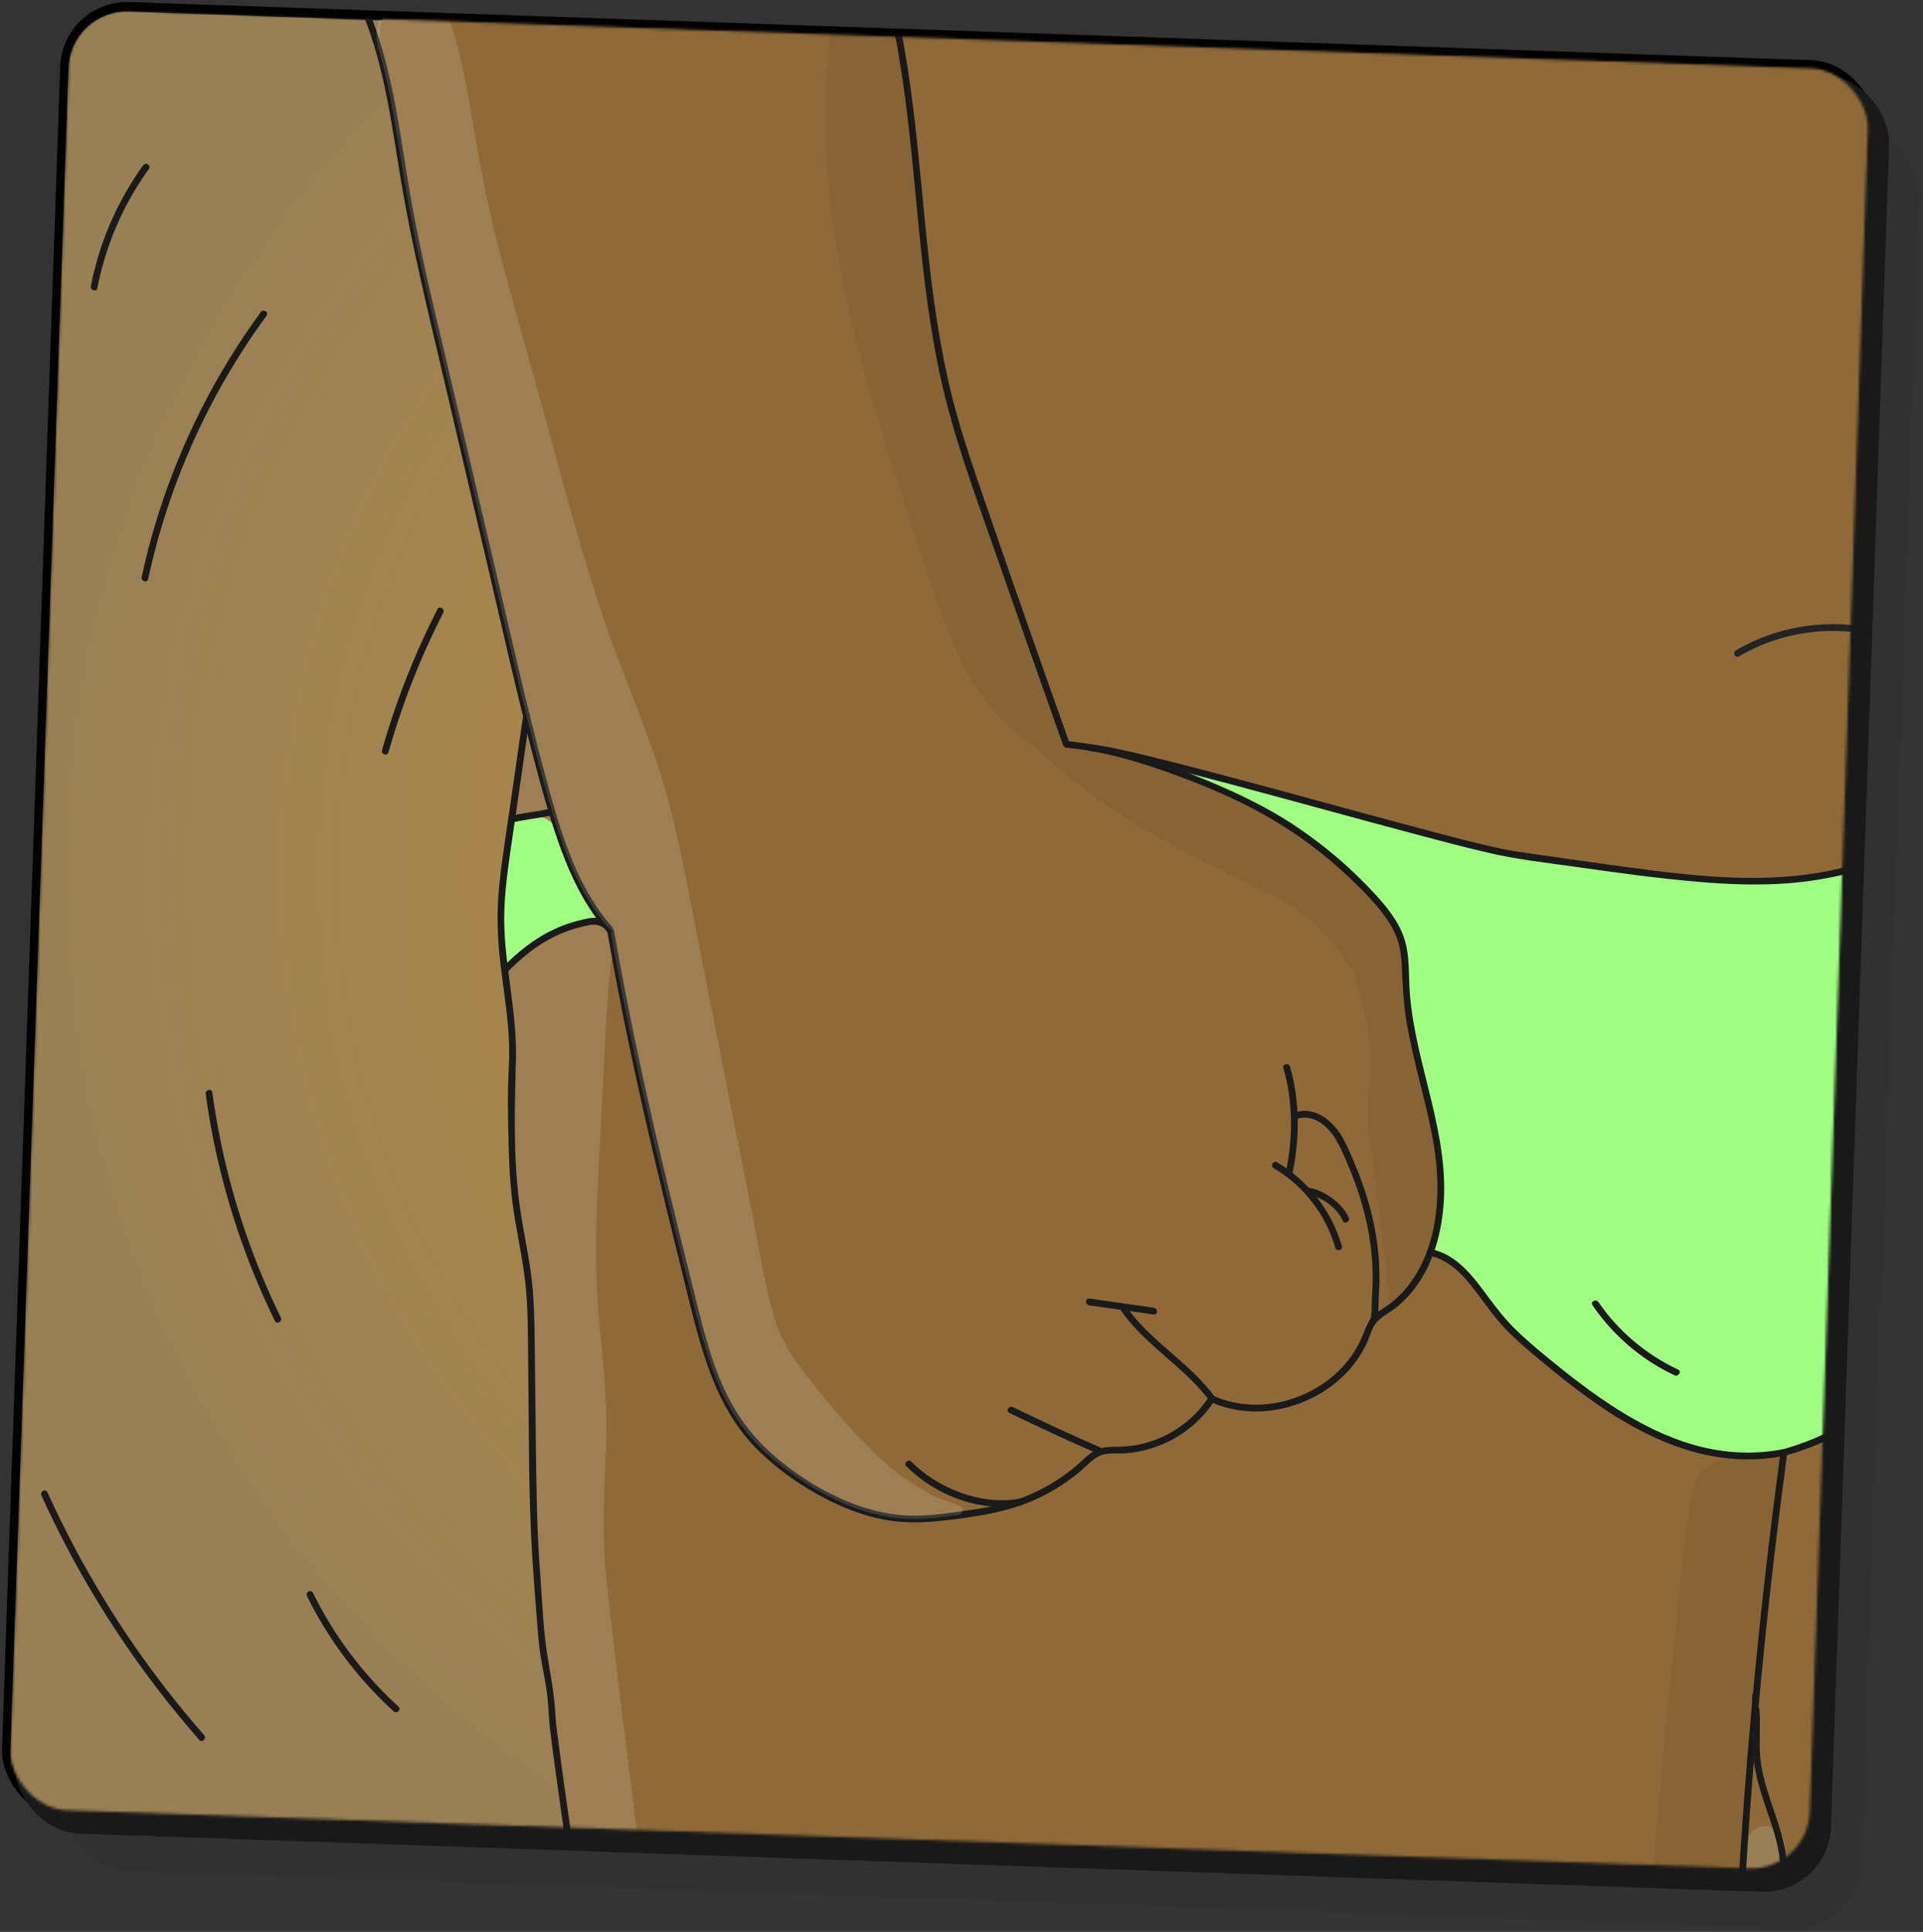
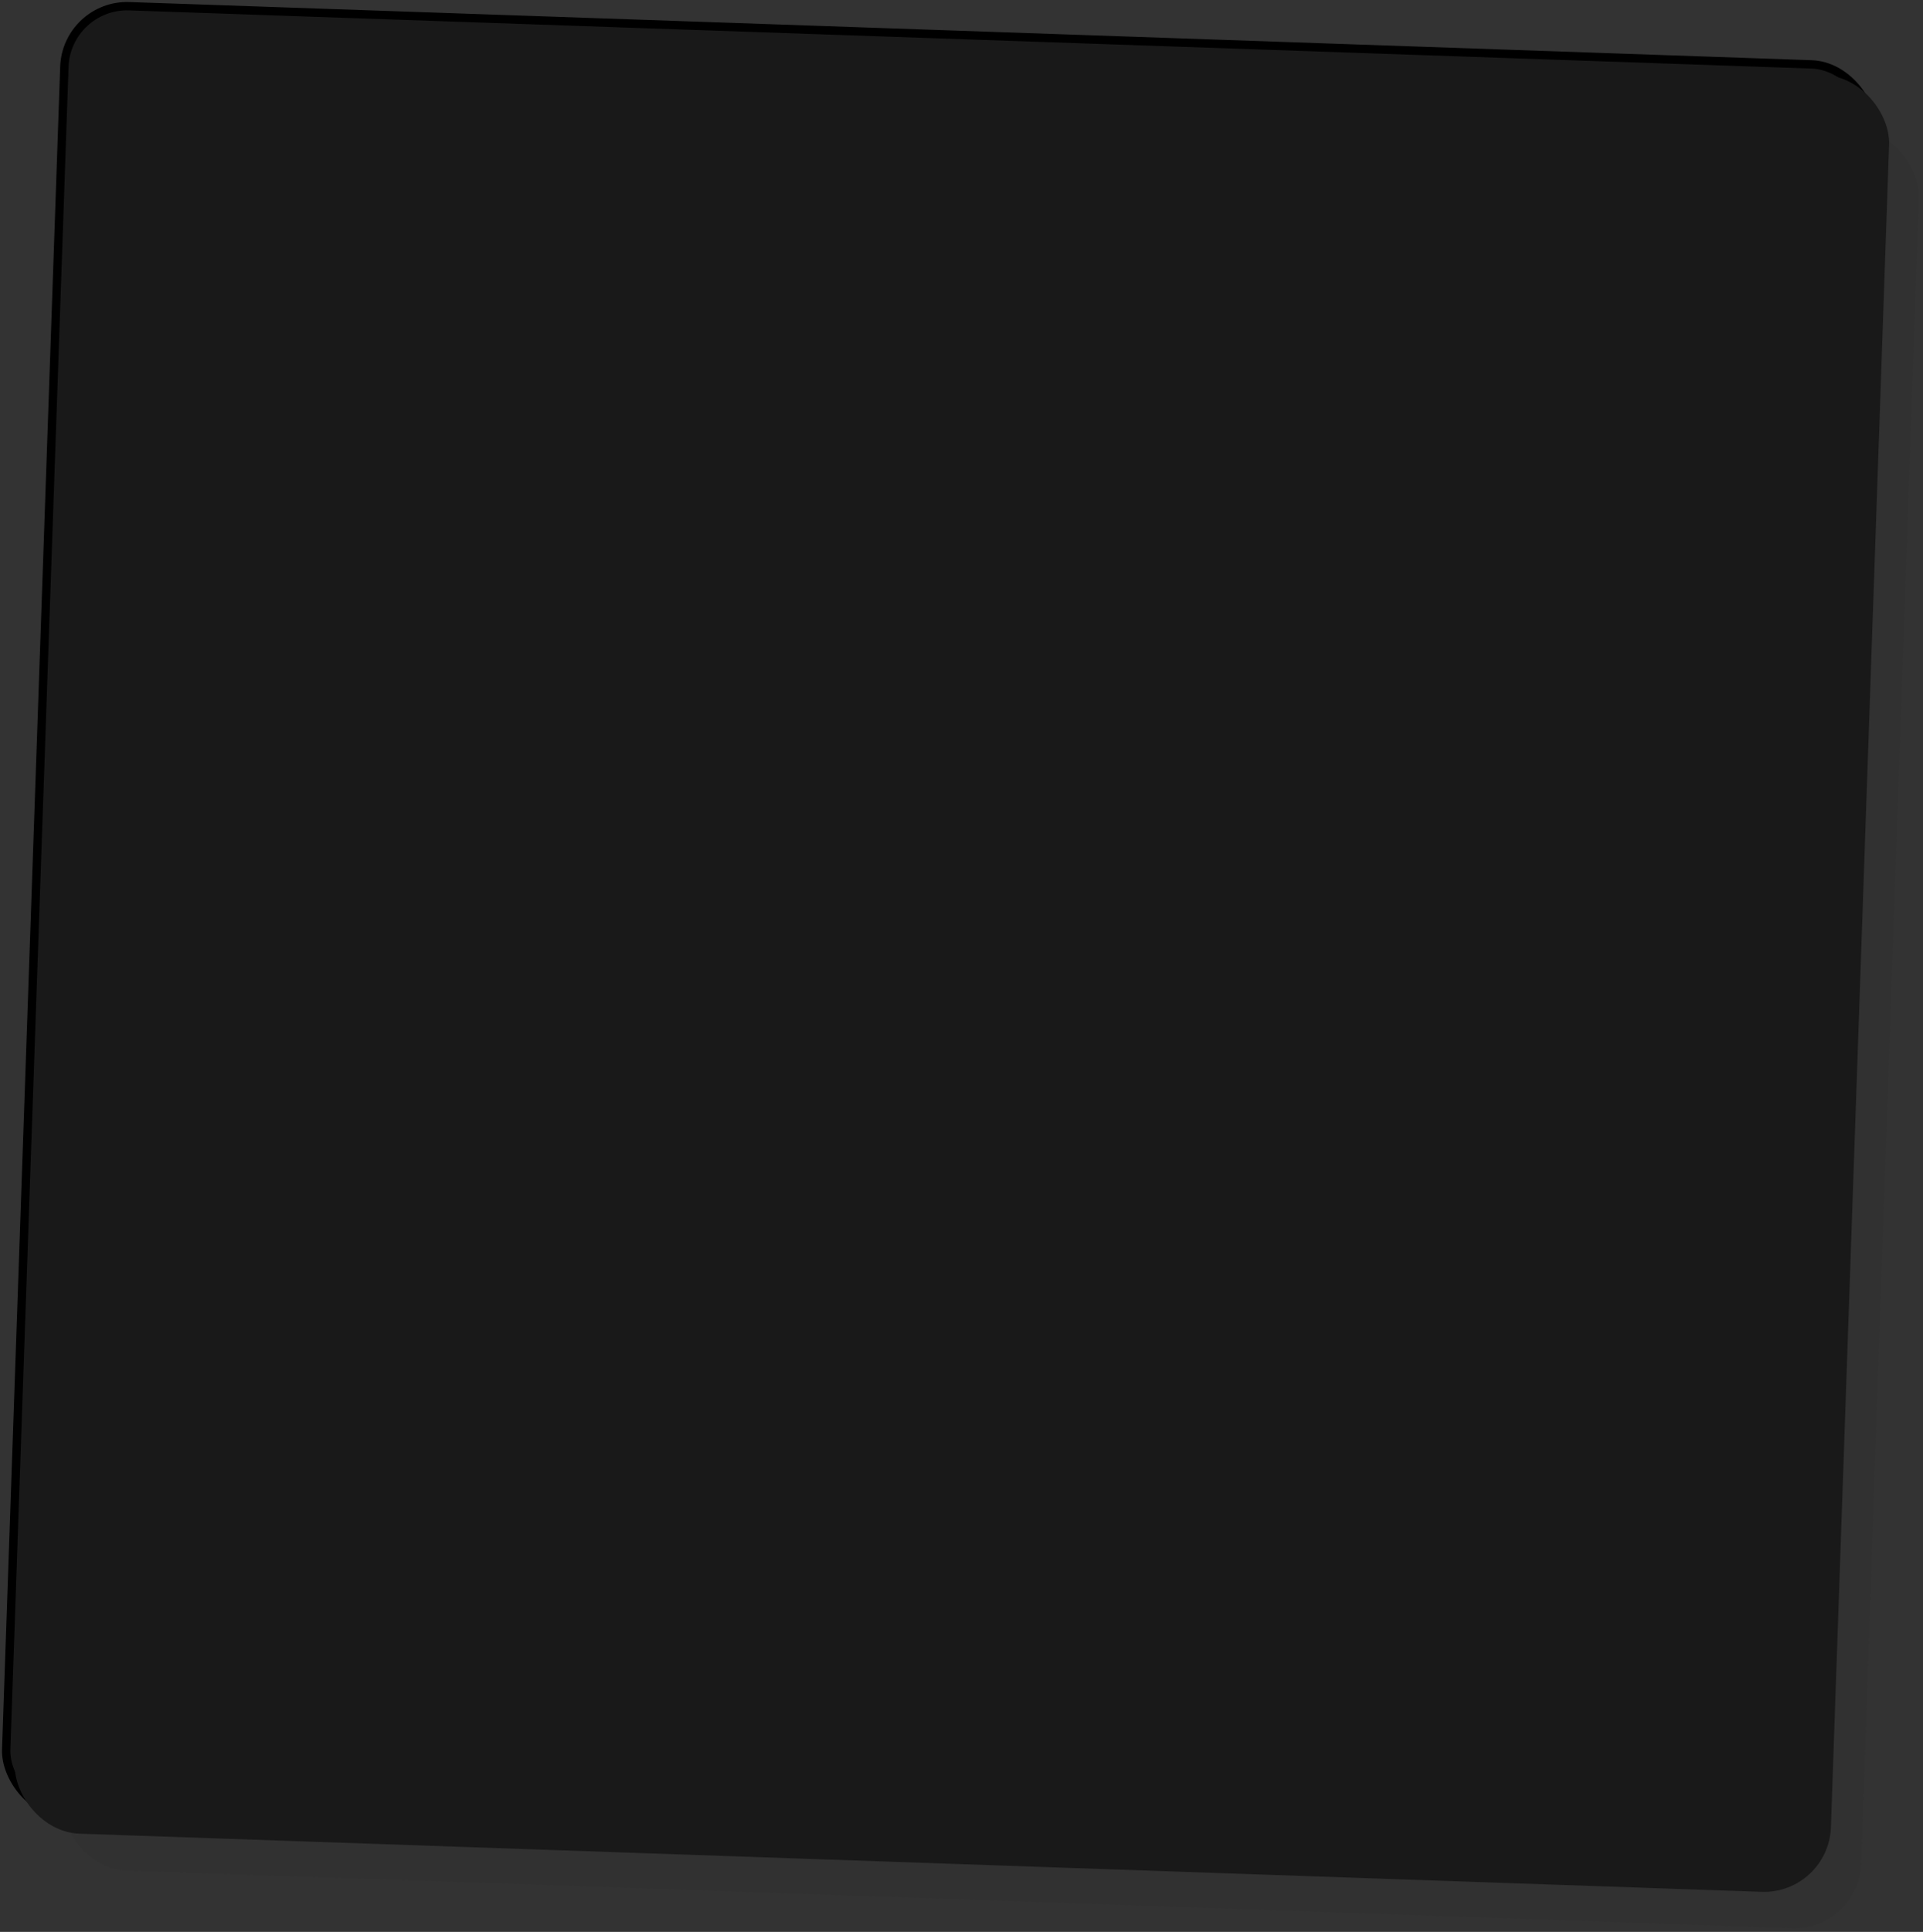
<svg xmlns="http://www.w3.org/2000/svg" width="689" height="692" viewBox="0 0 689 692" fill="none">
  <rect x="0" y="0" width="689" height="692" fill="#333333" stroke="none" />
  <rect x="43.637" y="24.52" width="645.09" height="645.09" rx="24" transform="rotate(1.98 43.637 24.52)" fill="#191919" fill-opacity="0.08" />
  <rect x="23.835" y="1.449" width="648.09" height="648.09" rx="22.5" transform="rotate(1.98 23.835 1.449)" fill="#191919" stroke="black" stroke-width="3" />
  <rect x="28.424" y="6.829" width="648.09" height="648.09" rx="22.5" transform="rotate(1.98 28.424 6.829)" fill="#191919" stroke="#191919" stroke-width="3" />
  <mask id="mask0_673_2" style="mask-type:alpha" maskUnits="userSpaceOnUse" x="3" y="3" width="667" height="667">
-     <rect x="25.25" y="3" width="645.094" height="645.094" rx="21" transform="rotate(1.977 25.25 3)" fill="#D9D9D9" />
-   </mask>
+     </mask>
  <g mask="url(#mask0_673_2)">
    <path d="M655.596 25.218L46.222 4.187C34.631 3.787 24.91 12.859 24.51 24.45L3.48 633.825C3.08 645.416 12.152 655.136 23.743 655.536L633.117 676.567C644.708 676.967 654.429 667.895 654.829 656.304L675.859 46.929C676.259 35.338 667.187 25.618 655.596 25.218Z" fill="#997F54" />
    <path opacity="0.35" d="M400.502 710.39C620.16 717.971 804.373 546.048 811.954 326.39C819.535 106.732 647.612 -77.481 427.954 -85.062C208.296 -92.643 24.083 79.28 16.502 298.938C8.921 518.596 180.844 702.81 400.502 710.39Z" fill="url(#paint0_radial_673_2)" />
    <path d="M146.837 -3.915C138.099 0.158 133.905 10.219 137.163 19.293C137.487 20.195 137.741 21.121 137.923 22.063L144.516 56.229L152.093 98.852L161.835 136.686L171.064 178.37L181.286 221.991L187.974 250.759L188.738 257.468C188.928 259.132 188.918 260.813 188.708 262.475L187.564 271.537L184.928 289.778L181.213 313.922L180.187 329.825C180.117 330.909 180.131 331.998 180.23 333.08L182.136 354.025L184.207 372.806C184.359 374.18 184.374 375.565 184.254 376.942L182.714 394.514C182.598 395.838 182.608 397.171 182.743 398.494L184.169 412.368L184.592 432.675C184.629 434.438 184.887 436.189 185.361 437.887L188.717 449.901L190.955 462.592C191.168 463.803 191.275 465.03 191.274 466.259L191.249 491.912L191.716 525.525L191.496 551.829L193.724 568.894L194.283 588.346L197.571 610.312L198.658 625.727L200.665 637.936L201.25 644.431L203.312 655.024L204.487 664.594C204.859 667.627 207.92 669.555 210.817 668.582C211.438 668.373 212.095 668.293 212.748 668.346L609.522 700.801C616.715 701.389 623.019 696.024 623.588 688.829L625.84 660.352C626.417 653.06 636.515 651.679 639.028 658.549C639.271 659.214 639.409 659.913 639.437 660.62L639.774 669.156C640.073 676.74 644.442 683.573 651.2 687.027L673.683 698.519C687.375 705.517 703.698 695.911 704.228 680.544L727.682 0.955C728.065 -10.164 719.712 -19.652 708.635 -20.68L275.782 -60.847C272.076 -61.191 268.344 -60.544 264.971 -58.971L146.837 -3.915Z" fill="#8F6A38" />
    <path d="M230.323 258.606C230.314 258.687 230.194 258.7 230.166 258.624C227.648 251.895 225.002 245.211 222.399 238.523C222.317 238.313 222.574 238.148 222.728 238.313C227.2 243.105 231.252 251.848 230.323 258.606Z" fill="#8F6A38" />
    <path d="M227.98 654.299C228.971 662.276 222.375 669.134 214.363 668.478L212.749 668.346C212.095 668.293 211.438 668.373 210.817 668.582C207.92 669.555 204.859 667.627 204.487 664.594L203.313 655.024L201.25 644.431L200.665 637.936L198.658 625.727L197.572 610.312L194.283 588.346L193.732 568.894L191.496 551.829L191.716 525.524L191.258 491.912L191.275 466.25C191.276 465.027 191.169 463.806 190.958 462.601L188.726 449.901L185.365 437.892C184.888 436.19 184.629 434.436 184.592 432.669L184.169 412.368L182.75 398.48C182.616 397.161 182.606 395.832 182.722 394.512L184.262 376.946C184.383 375.567 184.367 374.179 184.214 372.802L182.136 354.025L180.237 333.063C180.14 331.987 180.125 330.904 180.194 329.826L181.213 313.922L184.936 289.778L187.573 271.537L188.713 262.449C188.92 260.804 188.931 259.141 188.746 257.493L188.609 256.276C191.275 267.222 194.088 278.115 197.276 288.917C201.885 304.545 207.508 320.385 218.223 332.655C218.286 332.728 218.365 332.785 218.454 332.823L219.111 333.102C219.394 333.222 219.391 333.623 219.106 333.739C218.956 333.8 218.868 333.958 218.896 334.118C219.109 335.334 219.322 336.547 219.535 337.762C219.618 338.236 219.631 338.72 219.574 339.198C219.162 342.664 218.774 346.126 218.442 349.596C217.093 363.6 216.559 377.672 215.864 391.723C214.505 418.902 212.308 446.215 214.639 473.4C214.644 473.498 214.657 473.603 214.669 473.701C216.227 488.849 217.78 503.859 217.132 519.134C216.534 533.414 215.702 547.444 216.869 561.688C220.11 592.594 224.148 623.45 227.98 654.299Z" fill="#8F6A38" />
    <g style="mix-blend-mode:overlay" opacity="0.14">
      <path d="M227.98 654.299C228.971 662.276 222.375 669.134 214.363 668.478L212.749 668.346C212.095 668.293 211.438 668.373 210.817 668.582C207.92 669.555 204.859 667.627 204.487 664.594L203.313 655.024L201.25 644.431L200.665 637.936L198.658 625.727L197.572 610.312L194.283 588.346L193.732 568.894L191.496 551.829L191.716 525.524L191.258 491.912L191.275 466.25C191.276 465.027 191.169 463.806 190.958 462.601L188.726 449.901L185.365 437.892C184.888 436.19 184.629 434.436 184.592 432.669L184.169 412.368L182.75 398.48C182.616 397.161 182.606 395.832 182.722 394.512L184.262 376.946C184.383 375.567 184.367 374.179 184.214 372.802L182.136 354.025L180.237 333.063C180.14 331.987 180.125 330.904 180.194 329.826L181.213 313.922L184.936 289.778L187.573 271.537L188.713 262.449C188.92 260.804 188.931 259.141 188.746 257.493L188.609 256.276C191.275 267.222 194.088 278.115 197.276 288.917C201.885 304.545 207.508 320.385 218.223 332.655C218.286 332.728 218.365 332.785 218.454 332.823L219.111 333.102C219.394 333.222 219.391 333.623 219.106 333.739C218.956 333.8 218.868 333.958 218.896 334.118C219.109 335.334 219.322 336.547 219.535 337.762C219.618 338.236 219.631 338.72 219.574 339.198C219.162 342.664 218.774 346.126 218.442 349.596C217.093 363.6 216.559 377.672 215.864 391.723C214.505 418.902 212.308 446.215 214.639 473.4C214.644 473.498 214.657 473.603 214.669 473.701C216.227 488.849 217.78 503.859 217.132 519.134C216.534 533.414 215.702 547.444 216.869 561.688C220.11 592.594 224.148 623.45 227.98 654.299Z" fill="white" />
    </g>
    <path d="M402.755 270.054C402.756 270.053 402.758 270.053 402.759 270.054L428.015 279.026L438.803 283.494L450.889 288.924C452.143 289.487 453.338 290.172 454.458 290.969L475.85 306.191C476.737 306.823 477.575 307.523 478.354 308.285L492.412 322.027C493.505 323.095 494.477 324.28 495.313 325.559L498.903 331.053C500.497 333.494 501.566 336.24 502.041 339.116L503.556 348.291L505.065 365.315L508.421 381.343L513.866 406.022L516.016 417.091C516.318 418.648 516.443 420.234 516.388 421.818L516.098 430.227C516.058 431.404 515.915 432.575 515.672 433.727L513.368 444.647C512.973 446.523 513.8 448.446 515.435 449.449L521.753 453.776C523.472 454.953 525.006 456.379 526.305 458.008L534.594 468.401L548.793 483.087L565.029 496.185L576.271 504.156L593.075 513.451C594.312 514.135 595.614 514.693 596.962 515.115L611.951 519.811C613.34 520.246 614.769 520.535 616.217 520.675L624.301 521.453C625.583 521.576 626.873 521.581 628.156 521.468L635.089 520.858C636.135 520.766 637.172 520.595 638.192 520.348L644.81 518.745C646.002 518.456 647.166 518.063 648.289 517.571L657.86 513.38C658.45 513.121 659.021 512.82 659.568 512.479C663.346 510.125 665.704 506.044 665.858 501.595L672.18 318.388C672.342 313.7 668.191 310.026 663.557 310.756L651.074 313.993C649.833 314.315 648.568 314.522 647.289 314.612C642.01 314.984 627.616 315.99 626.956 315.967C626.275 315.944 617.872 315.447 615.247 315.291C614.728 315.26 614.211 315.21 613.696 315.141L593.088 312.37L579.334 311.896C578.265 311.859 577.201 311.74 576.151 311.541L567.275 309.861L550.355 307.658L516.626 300.019L476.541 288.924L443.649 280.504L402.756 270.064C402.751 270.063 402.75 270.056 402.755 270.054Z" fill="#A0FF83" />
    <path d="M382.198 267.866C382.194 267.862 382.198 267.855 382.204 267.855C394.205 268.894 406.085 272.265 417.402 276.264C429.844 280.659 442.278 285.75 453.755 292.305C465.232 298.861 474.784 306.07 483.858 314.735C488.378 319.06 492.939 323.62 496.559 328.738C498.295 331.194 499.829 333.869 500.766 336.742C501.85 340.058 502.158 343.54 502.298 347.001C502.572 353.615 502.946 360.119 504.064 366.665C505.181 373.21 506.782 379.813 508.403 386.328C511.437 398.548 514.773 410.933 515.007 423.608C515.198 434.039 513.569 444.876 508.651 454.192C506.295 458.651 503.202 462.68 499.351 465.939C497.225 467.727 494.744 469.017 492.627 470.805C490.509 472.594 489.424 475.211 488.418 477.847C481.471 495.996 459.858 506.637 441.123 502.13C438.844 501.582 436.637 500.81 434.501 499.846C434.015 499.627 433.381 499.945 433.115 500.357C427.472 509.097 418.306 515.312 408.124 517.429C405.532 517.971 402.918 518.197 400.271 518.21C397.624 518.224 394.773 518.28 392.291 519.61C389.809 520.941 388.049 522.92 386.03 524.663C383.828 526.562 381.509 528.327 379.075 529.919C374.264 533.063 369.053 535.611 363.592 537.421C357.656 539.385 351.487 540.378 345.315 541.234C338.825 542.127 332.292 543.107 325.728 542.889C319.738 542.682 313.839 541.459 308.176 539.523C296.881 535.661 286.214 529.101 277.199 521.312C268.185 513.523 262.086 504.272 257.731 493.511C253.376 482.75 250.721 471.036 247.876 459.655C244.654 446.773 241.473 433.883 238.39 420.965C232.261 395.243 226.548 369.405 221.789 343.391C221.189 340.124 220.606 336.851 220.039 333.586C219.768 332.047 217.41 332.613 217.681 334.152C222.331 360.98 228.056 387.619 234.28 414.122C237.385 427.332 240.605 440.514 243.89 453.682C246.868 465.65 249.532 477.81 253.638 489.46C257.479 500.349 262.855 510.619 271.043 518.89C279.231 527.161 289.791 534.259 300.622 539.133C306.129 541.613 311.908 543.496 317.862 544.511C324.17 545.587 330.455 545.464 336.8 544.776C349.197 543.432 361.736 541.728 373.04 536.169C378.161 533.651 382.964 530.482 387.309 526.787C389.51 524.913 391.561 522.458 394.303 521.355C397.044 520.252 400.159 520.756 403.022 520.572C413.397 519.886 423.41 515.157 430.551 507.585C432.087 505.956 433.479 504.2 434.727 502.346C434.872 502.129 434.656 501.857 434.411 501.948C434.183 502.032 434.173 502.349 434.396 502.445C452.382 510.206 474.973 502.954 486.194 487.175C487.606 485.184 488.813 483.065 489.82 480.842C491.047 478.132 491.673 474.981 493.947 472.907C496.044 470.988 498.679 469.687 500.871 467.861C502.846 466.213 504.626 464.356 506.241 462.348C512.912 454.072 516.071 443.457 517.095 433.011C519.685 406.514 507.149 381.865 505.134 355.808C504.62 349.129 505.242 342.141 502.995 335.727C500.969 329.935 497.081 325.098 492.994 320.619C484.291 311.076 474.369 302.616 463.591 295.51C452.093 287.926 439.652 282.349 426.885 277.295C415.219 272.684 403.23 268.782 390.849 266.607C388.009 266.112 385.166 265.706 382.294 265.454C380.742 265.319 380.661 267.726 382.192 267.877C382.198 267.878 382.202 267.871 382.198 267.866Z" fill="#1A1A1A" />
    <path d="M459.824 382.62C463.292 394.459 463.31 407.547 460.759 419.566C460.439 421.085 462.753 421.82 463.073 420.294C465.712 407.848 465.782 394.318 462.183 382.054C461.748 380.566 459.382 381.115 459.824 382.62Z" fill="#1A1A1A" />
    <path d="M464.287 400.927C464.285 400.923 464.287 400.918 464.292 400.916C469.882 398.793 475.179 402.771 478.089 407.288C479.695 409.771 480.904 412.5 482.081 415.203C483.349 418.096 484.535 421.026 485.606 424.001C489.741 435.515 492.155 447.642 491.796 459.915C491.727 462.381 491.513 464.834 491.493 467.31C491.486 468.427 491.464 469.543 491.361 470.657C491.313 471.116 491.265 471.568 491.144 472.017C491.113 472.133 491.079 472.253 491.036 472.372C490.993 472.492 490.947 472.577 491.054 472.507C489.77 473.37 490.902 475.513 492.203 474.643C493.752 473.604 493.784 471.274 493.866 469.602C493.967 467.614 493.897 465.637 494.039 463.651C494.51 457.047 494.205 450.4 493.225 443.859C492.244 437.318 490.565 430.882 488.385 424.631C487.303 421.51 486.098 418.434 484.802 415.403C483.507 412.371 482.218 409.357 480.501 406.578C477.082 401.053 470.557 395.964 463.725 398.569C463.11 398.807 462.671 399.334 462.824 400.035C462.958 400.612 463.669 401.16 464.282 400.939C464.287 400.937 464.289 400.932 464.287 400.927Z" fill="#1A1A1A" />
    <path d="M456.307 418.409C466.968 424.685 475.012 435.015 478.422 446.917C478.848 448.413 481.214 447.863 480.78 446.351C477.197 433.86 468.8 422.952 457.6 416.358C456.251 415.567 454.958 417.618 456.307 418.409Z" fill="#1A1A1A" />
    <path d="M468.608 427.814C468.608 427.811 468.61 427.81 468.612 427.81C473.745 428.895 478.889 432.447 481.126 437.266C481.781 438.68 483.917 437.532 483.262 436.117C481.981 433.37 479.841 431.103 477.443 429.296C475.045 427.489 472.26 426.115 469.335 425.496C468.692 425.36 468.02 425.62 467.81 426.293C467.629 426.868 467.964 427.671 468.604 427.817C468.606 427.817 468.608 427.816 468.608 427.814Z" fill="#1A1A1A" />
    <path d="M390.251 467.563C397.95 468.663 405.642 469.762 413.341 470.853C414.888 471.076 414.955 468.643 413.425 468.428C405.726 467.329 398.034 466.23 390.334 465.138C388.788 464.915 388.72 467.349 390.251 467.563Z" fill="#1A1A1A" />
-     <path d="M403.127 469.691C404.687 469.745 404.771 467.32 403.211 467.266C401.65 467.212 401.567 469.638 403.127 469.691Z" fill="#1A1A1A" />
    <path d="M401.499 469.255C408.259 479.03 418.135 485.773 426.511 494.018C428.898 496.367 431.151 498.856 433.155 501.548C434.091 502.802 435.856 501.131 434.928 499.893C427.927 490.522 418.093 483.959 409.978 475.666C407.68 473.312 405.508 470.817 403.635 468.106C402.756 466.838 400.612 467.97 401.499 469.255Z" fill="#1A1A1A" />
    <path d="M188.292 292.443C184.667 293.208 181.966 296.248 181.633 299.937L179.861 319.581L179.966 340.207L180.489 344.732C180.622 345.882 182.208 346.082 182.622 345.001C182.7 344.798 182.836 344.622 183.013 344.496L192.472 337.74C193.506 337.001 194.606 336.358 195.756 335.818L201.489 333.128C203.115 332.365 204.839 331.828 206.611 331.532L212.986 330.468C213.19 330.434 213.4 330.469 213.582 330.568C214.406 331.016 215.299 330.1 214.83 329.288L211.63 323.745L203.24 306.758L200.764 299.377C199.024 294.189 193.617 291.183 188.292 292.443Z" fill="#A0FF83" />
    <path d="M361.626 506.088C361.625 506.088 361.625 506.089 361.626 506.09C372.125 511.138 382.669 516.098 393.37 520.716C394.805 521.332 395.517 519.009 394.097 518.402C383.594 513.871 373.233 508.998 362.923 504.037C361.531 503.366 360.223 505.405 361.626 506.086C361.627 506.087 361.627 506.088 361.626 506.088Z" fill="#1A1A1A" />
-     <path d="M324.752 525.207C324.752 525.21 324.753 525.212 324.754 525.214C332.976 533.468 344.436 538.824 356.059 539.686C359.329 539.929 362.62 539.775 365.853 539.191C367.393 538.912 366.827 536.554 365.287 536.832C354.383 538.787 342.829 535.402 333.704 529.397C331.116 527.697 328.707 525.752 326.525 523.549C325.423 522.443 323.652 524.094 324.749 525.2C324.751 525.202 324.752 525.205 324.752 525.207Z" fill="#1A1A1A" />
-     <path d="M128.058 0.524C128.058 0.527 128.058 0.53 128.06 0.532C137.394 20.593 140.031 42.908 143.639 64.503C147.489 87.565 153.043 110.256 158.377 133.005C163.767 155.982 169.149 178.967 174.54 201.945C179.859 224.644 184.932 247.433 190.79 269.997C193.512 280.475 196.339 290.973 199.903 301.196C203.165 310.568 207.186 319.771 212.951 327.894C214.348 329.868 215.836 331.765 217.424 333.592C218.452 334.777 220.225 333.114 219.197 331.938C205.504 316.193 200.003 295.033 194.709 275.336C188.72 253.059 183.727 230.516 178.464 208.069C173.201 185.622 167.699 162.139 162.316 139.179C156.933 116.218 151.18 93.649 147.128 70.58C143.375 49.173 141.118 27.121 133.292 6.69C132.342 4.213 131.309 1.774 130.194 -0.628C129.539 -2.042 127.407 -0.896 128.056 0.517C128.058 0.519 128.058 0.522 128.058 0.524Z" fill="#1A1A1A" />
+     <path d="M128.058 0.524C128.058 0.527 128.058 0.53 128.06 0.532C137.394 20.593 140.031 42.908 143.639 64.503C147.489 87.565 153.043 110.256 158.377 133.005C163.767 155.982 169.149 178.967 174.54 201.945C179.859 224.644 184.932 247.433 190.79 269.997C193.512 280.475 196.339 290.973 199.903 301.196C203.165 310.568 207.186 319.771 212.951 327.894C214.348 329.868 215.836 331.765 217.424 333.592C218.452 334.777 220.225 333.114 219.197 331.938C205.504 316.193 200.003 295.033 194.709 275.336C173.201 185.622 167.699 162.139 162.316 139.179C156.933 116.218 151.18 93.649 147.128 70.58C143.375 49.173 141.118 27.121 133.292 6.69C132.342 4.213 131.309 1.774 130.194 -0.628C129.539 -2.042 127.407 -0.896 128.056 0.517C128.058 0.519 128.058 0.522 128.058 0.524Z" fill="#1A1A1A" />
    <path d="M383.223 266.206C376.278 246.744 369.408 227.261 362.619 207.748C359.225 197.991 355.839 188.227 352.485 178.464C349.131 168.701 345.886 159.297 343.115 149.554C337.946 131.416 335.061 112.758 332.939 94.046C330.817 75.333 329.426 56.541 327.092 37.853C324.79 19.418 321.549 1.015 315.806 -16.69C315.097 -18.883 314.339 -21.07 313.548 -23.242C313.023 -24.693 310.657 -24.152 311.189 -22.676C317.546 -5.169 321.268 13.129 323.83 31.541C326.411 50.099 327.853 68.797 329.8 87.43C331.747 106.064 334.198 124.618 338.776 142.76C343.767 162.559 351.059 181.798 357.742 201.072C364.523 220.593 371.369 240.084 378.297 259.553C379.153 261.962 380.016 264.371 380.872 266.788C381.388 268.239 383.762 267.697 383.23 266.222L383.223 266.206Z" fill="#1A1A1A" />
    <path d="M187.441 256.349C187.438 256.346 187.432 256.348 187.432 256.352C185.962 266.577 184.485 276.809 183.015 287.033C181.545 297.261 179.913 307.038 178.886 317.095C177.859 327.152 178.222 336.343 179.394 346.007C180.565 355.67 182.298 365.725 182.44 375.685C182.507 380.333 182.112 384.973 182.032 389.616C181.953 394.259 181.999 398.801 182.091 403.394C182.272 412.456 182.452 421.535 183.582 430.542C184.712 439.549 187.016 449.227 188.124 458.646C189.306 468.714 189.124 478.93 189.26 489.052C189.526 509.472 189.346 529.951 190.317 550.348C190.775 560.068 191.541 569.766 192.307 579.456C192.66 583.992 192.966 588.519 193.676 593.019C194.321 597.096 195.201 601.141 195.813 605.225C196.51 609.879 196.518 614.565 197.061 619.229C197.604 623.894 198.187 628.131 198.786 632.57C200.147 642.621 201.565 652.657 203.072 662.688C203.302 664.242 203.418 670.017 205.855 669.543C206.046 669.506 206.297 669.397 206.483 669.257C206.505 669.241 206.789 668.977 206.808 668.959C206.824 668.944 206.794 668.934 206.773 668.937L206.175 669.005C206.021 669.023 205.93 669.185 205.991 669.327C206.051 669.466 206.107 669.607 206.155 669.747C206.279 670.367 206.753 671.184 207.3 671.511C208.648 672.334 209.664 671.018 210.1 669.891C210.606 668.59 212.386 662.265 209.745 662.101C208.235 662.009 207.649 664.441 207.822 665.523C207.982 666.532 209.067 668.14 209.789 668.812C210.51 669.485 211.34 669.368 212.131 668.95C213.862 668.038 215.707 665.714 216.249 663.831C216.682 662.333 214.368 661.605 213.935 663.104C213.641 664.122 212.832 665.049 212.118 665.809C211.992 665.942 211.003 666.685 210.983 666.814C211.002 666.718 211.84 668.017 211.389 666.779C211.277 666.484 210.948 666.173 210.755 665.924C210.545 665.65 210.286 665.438 210.241 665.081C210.222 664.926 210.403 664.609 210.358 664.518C210.347 664.495 210.416 664.333 210.455 664.249C210.463 664.233 210.506 664.165 210.516 664.151C210.755 663.766 210.576 663.577 209.975 663.582C209.107 663.59 208.668 664.265 208.597 665.129C208.542 665.783 208.454 666.443 208.335 667.087C208.216 667.73 207.774 668.565 207.785 669.172C207.781 669.31 207.622 669.458 207.645 669.499C206.578 668.03 208.793 669.539 208.733 669.618C208.759 669.586 208.512 669.238 208.506 669.157C208.396 668.36 207.757 667.172 206.984 666.83C206.514 666.619 205.487 666.6 205.176 667.156C205.101 667.294 205.098 667.353 205.255 667.366L205.558 667.391C205.621 667.396 205.683 667.412 205.743 667.435C205.831 667.469 205.91 667.495 205.979 667.512C206.481 667.639 206.213 666.782 206.083 666.281C206.073 666.246 206.065 666.213 206.059 666.183C205.884 665.173 205.741 664.165 205.581 663.155C204.994 659.299 204.439 655.435 203.876 651.58C202.486 641.925 201.12 632.262 199.891 622.589C199.573 620.077 199.167 617.538 199.053 615C198.702 607.567 197.336 600.47 196.14 593.145C194.698 584.297 194.355 575.221 193.709 566.287C193.062 557.354 192.546 548.377 192.354 539.403C191.95 520.612 191.854 501.815 191.605 483.022C191.49 473.921 191.457 464.782 190.183 455.746C188.987 447.247 187.083 438.87 185.993 430.35C183.84 413.449 184.434 396.247 184.858 379.257C185.302 361.24 180.018 343.616 180.714 325.576C181.061 316.466 182.537 307.444 183.827 298.44L187.895 270.173L189.874 256.442C190.097 254.899 187.684 254.828 187.451 256.346C187.45 256.351 187.444 256.353 187.441 256.349Z" fill="#1A1A1A" />
    <path d="M390.251 268.933C390.247 268.936 390.249 268.942 390.254 268.942C396.7 269.659 403.097 271.328 409.395 272.831C419.509 275.252 429.567 277.89 439.624 280.56C462.393 286.614 485.095 292.95 507.863 299.005C516.365 301.265 524.882 303.525 533.457 305.513C543.67 307.881 554.12 309.026 564.494 310.493C578.911 312.529 593.344 314.564 607.853 315.818C618.852 316.764 629.932 317.235 640.945 316.361C650.935 315.573 660.771 313.63 670.314 310.56C681.379 307 691.98 302.13 702.304 296.812C705.353 295.242 708.371 293.631 711.382 291.986C712.751 291.24 711.603 289.096 710.233 289.85C690.437 300.644 669.738 310.37 647.161 313.29C623.292 316.383 598.829 312.771 575.178 309.535C566.72 308.377 558.271 307.162 549.815 305.948C545.643 305.351 541.921 304.874 537.936 304.025C530.142 302.355 522.419 300.316 514.719 298.294C492.349 292.423 470.072 286.192 447.738 280.2C437.169 277.367 426.599 274.558 415.974 271.925C408.615 270.101 401.225 268.252 393.741 266.99C392.615 266.797 391.479 266.629 390.343 266.5C388.791 266.326 388.712 268.738 390.247 268.924C390.252 268.925 390.254 268.93 390.251 268.933Z" fill="#1A1A1A" />
    <path d="M196.573 289.824C192.316 290.737 187.972 291.137 183.723 292.091C182.197 292.435 182.755 294.794 184.289 294.45C188.539 293.496 192.882 293.096 197.139 292.182C198.663 291.854 198.105 289.496 196.573 289.824Z" fill="#1A1A1A" />
    <path d="M220.023 333.573C220.023 333.57 220.023 333.568 220.022 333.565C219.16 330.851 216.522 329.215 213.802 328.814C212.361 328.594 210.958 328.902 209.555 329.201C207.966 329.535 206.398 329.942 204.843 330.423C198.928 332.258 193.477 335.202 188.549 338.941C185.623 341.155 182.907 343.635 180.325 346.241C179.226 347.352 180.881 349.125 181.979 348.014C186.004 343.952 190.366 340.21 195.299 337.296C200.231 334.383 205.404 332.473 210.912 331.409C212.33 331.134 213.562 331.072 214.935 331.613C216.085 332.065 217.278 332.916 217.665 334.143C218.131 335.623 220.493 335.075 220.024 333.581C220.024 333.578 220.023 333.576 220.023 333.573Z" fill="#1A1A1A" />
    <path d="M637.719 522.026C637.717 522.026 637.715 522.028 637.715 522.03C634.972 542.411 632.527 562.826 630.389 583.276C628.251 603.727 626.411 624.213 624.886 644.718C624.028 656.205 623.267 667.704 622.595 679.206C622.5 680.765 624.926 680.849 625.02 679.29C626.214 658.757 627.707 638.251 629.506 617.764C631.306 597.277 633.412 576.825 635.817 556.399C637.166 544.961 638.613 533.526 640.148 522.11C640.355 520.565 637.934 520.488 637.724 522.022C637.724 522.025 637.722 522.027 637.719 522.026Z" fill="#1A1A1A" />
    <path d="M627.826 607.347L627.743 609.772C627.732 610.079 627.858 610.415 628.069 610.641C628.279 610.867 628.614 611.032 628.913 611.026C629.213 611.021 629.556 610.935 629.782 610.7C630.009 610.465 630.156 610.187 630.168 609.856L630.251 607.43C630.262 607.123 630.136 606.787 629.925 606.561C629.715 606.336 629.38 606.17 629.081 606.176C628.781 606.182 628.438 606.267 628.212 606.502C627.985 606.737 627.838 607.015 627.826 607.347Z" fill="#1A1A1A" />
    <path d="M627.952 612.151C628.479 617.753 627.767 623.378 628.221 628.978C628.608 633.718 629.769 638.323 631.182 642.847C633.944 651.7 637.933 660.643 637.907 670.071C637.904 671.342 637.82 672.618 637.663 673.875C637.506 675.132 637.016 676.426 636.981 677.688C636.946 678.949 637.669 680.034 638.954 680.079C639.965 680.114 641.009 679.389 640.934 678.294C640.846 676.951 638.989 676.702 638.583 677.69C638.509 677.871 638.728 677.959 638.857 677.811C638.932 677.726 639.058 677.715 639.159 677.768C639.268 677.825 639.343 677.835 639.385 677.797C639.479 677.712 639.461 677.55 639.488 677.427C639.533 677.227 639.549 676.943 639.576 676.822C639.682 676.348 639.779 675.866 639.861 675.391C640.043 674.337 640.184 673.282 640.254 672.208C640.398 670.149 640.315 668.083 640.095 666.027C639.661 661.933 638.609 657.939 637.393 654.02C634.872 645.921 631.459 637.896 630.676 629.379C630.145 623.671 630.909 617.934 630.378 612.226C630.237 610.692 627.804 610.592 627.953 612.143L627.952 612.151Z" fill="#1A1A1A" />
    <path d="M684.926 491.286C684.926 491.289 684.924 491.291 684.922 491.293C679.888 495.796 674.881 500.422 669.442 504.434C664.833 507.836 659.467 510.896 654.16 513.4C649.421 515.64 644.509 517.494 639.473 518.947C637.977 519.381 638.527 521.739 640.039 521.306C651.696 517.944 663.246 512.532 672.768 504.913C677.513 501.119 682.054 497.107 686.58 493.055C687.748 492.012 686.09 490.241 684.929 491.279C684.927 491.281 684.926 491.283 684.926 491.286Z" fill="#1A1A1A" />
    <path d="M639.472 518.963C639.474 518.961 639.472 518.957 639.469 518.957C628.573 521.241 617.374 520.571 606.704 517.492C596.927 514.67 587.788 510.033 579.218 504.606C570.648 499.179 562.308 492.724 554.344 486.16C550.26 482.79 546.193 479.38 542.445 475.633C539.105 472.28 536.214 468.595 533.407 464.799C528.071 457.574 522.149 449.316 512.76 447.454C511.241 447.151 510.505 449.465 512.032 449.768C520.44 451.442 525.849 458.654 530.659 465.149C533.35 468.779 536.009 472.416 539.117 475.704C542.833 479.644 546.96 483.178 551.122 486.64C566.897 499.769 583.849 512.77 603.645 519.11C615.421 522.884 627.899 523.873 640.03 521.329C641.551 521.01 640.999 518.663 639.475 518.968C639.472 518.969 639.47 518.965 639.472 518.963Z" fill="#1A1A1A" />
-     <path d="M601.255 490.575C601.255 490.577 601.253 490.578 601.251 490.578C589.8 485.205 579.844 476.833 572.703 466.382C571.832 465.105 569.68 466.245 570.567 467.53C577.948 478.323 588.111 487.074 599.962 492.623C601.363 493.278 602.671 491.239 601.259 490.573C601.257 490.572 601.255 490.573 601.255 490.575Z" fill="#1A1A1A" />
    <path d="M623.074 235.121C623.072 235.119 623.072 235.115 623.075 235.114C636.178 227.37 651.856 224.472 666.886 226.747C671.153 227.396 675.348 228.496 679.4 229.987C680.87 230.523 681.59 228.209 680.127 227.673C665.373 222.259 648.75 222.236 633.93 227.422C629.752 228.881 625.73 230.733 621.929 232.989C620.592 233.784 621.728 235.915 623.073 235.128C623.075 235.127 623.076 235.123 623.074 235.121Z" fill="#232323" />
-     <path d="M73.163 621.55C73.165 621.55 73.165 621.548 73.164 621.547C64.249 611.39 55.909 600.735 48.216 589.626C40.538 578.524 33.49 566.99 27.127 555.083C23.523 548.338 20.142 541.48 16.975 534.524C16.328 533.101 14.192 534.258 14.839 535.672C20.473 548.071 26.814 560.147 33.833 571.809C40.853 583.471 48.526 594.711 56.822 605.495C61.485 611.556 66.348 617.454 71.386 623.204C72.421 624.38 74.184 622.721 73.162 621.553C73.161 621.551 73.161 621.55 73.163 621.55Z" fill="#1A1A1A" />
    <path d="M34.871 103.208C37.209 91.278 41.507 79.763 47.64 69.267C49.403 66.253 51.309 63.324 53.35 60.489C54.268 59.217 52.208 57.932 51.298 59.196C44.081 69.225 38.561 80.471 35.045 92.312C34.055 95.661 33.225 99.056 32.557 102.48C32.262 104 34.575 104.735 34.871 103.208Z" fill="#1A1A1A" />
    <path d="M53.07 207.413C53.07 207.413 53.071 207.413 53.071 207.413C55.941 194.151 59.894 181.136 64.878 168.514C69.852 155.938 75.856 143.779 82.804 132.178C86.737 125.62 90.972 119.251 95.49 113.086C96.416 111.823 94.356 110.538 93.439 111.793C85.386 122.789 78.235 134.432 72.085 146.595C65.935 158.757 60.772 171.383 56.674 184.361C54.357 191.703 52.384 199.154 50.757 206.681C50.429 208.198 52.739 208.934 53.07 207.413C53.07 207.412 53.07 207.412 53.07 207.413Z" fill="#1A1A1A" />
    <path d="M100.622 471.979C100.625 471.976 100.626 471.973 100.624 471.969C90.918 452.139 83.704 431.116 79.198 409.506C77.941 403.474 76.896 397.4 76.055 391.301C75.841 389.755 73.482 390.33 73.696 391.867C76.71 413.831 82.481 435.381 90.796 455.926C93.153 461.754 95.723 467.492 98.482 473.131C99.17 474.529 101.301 473.385 100.621 471.988C100.619 471.985 100.62 471.981 100.622 471.979Z" fill="#1A1A1A" />
    <path d="M139.181 269.467C139.18 269.467 139.181 269.467 139.181 269.467C142.996 256.035 147.811 242.897 153.615 230.197C155.261 226.596 156.986 223.038 158.791 219.515C159.494 218.131 157.451 216.83 156.739 218.222C150.308 230.804 144.823 243.863 140.386 257.275C139.13 261.068 137.962 264.896 136.867 268.735C136.443 270.233 138.752 270.96 139.18 269.467C139.18 269.466 139.181 269.466 139.181 269.467Z" fill="#1A1A1A" />
    <path d="M109.989 571.706C109.989 571.709 109.989 571.711 109.99 571.714C115.966 583.816 123.704 595.04 132.888 604.931C135.479 607.724 138.194 610.407 141.003 612.973C142.149 614.024 143.93 612.37 142.776 611.318C132.961 602.352 124.448 591.99 117.598 580.584C115.639 577.32 113.812 573.971 112.125 570.554C111.437 569.155 109.297 570.3 109.987 571.698C109.988 571.701 109.989 571.703 109.989 571.706Z" fill="#1A1A1A" />
    <g style="mix-blend-mode:overlay" opacity="0.14">
      <path d="M343.59 539.246C345.381 539.83 345.205 542.451 343.338 542.703C337.654 543.47 331.938 544.244 326.196 544.103C311.333 543.736 297.207 537.259 284.986 528.792C278.409 524.243 272.211 519.052 267.239 512.794C256.776 499.621 252.42 482.766 248.321 466.453C237.67 424.008 227.327 381.556 219.66 338.477C219.405 337.022 219.151 335.573 218.896 334.118C218.868 333.958 218.956 333.8 219.106 333.739C219.391 333.623 219.394 333.222 219.111 333.102L218.454 332.823C218.365 332.785 218.286 332.728 218.223 332.655C207.508 320.385 201.885 304.545 197.276 288.917C194.088 278.116 191.275 267.222 188.609 256.277C186.8 248.906 185.072 241.521 183.336 234.129C180.746 223.097 178.165 212.066 175.575 201.026C168.711 171.741 161.847 142.449 154.975 113.164C152.245 101.512 149.515 89.861 147.282 78.113C145.479 68.662 144.002 59.158 142.428 49.666C140.612 38.672 138.638 27.605 135.488 16.939C132.949 8.345 138.255 -1.19 147.146 -2.302C152.827 -3.012 158.383 0.003 160.353 5.379C163.234 13.241 165.323 21.442 166.862 29.734C169.927 46.229 172.343 62.758 176.246 79.104C180.581 97.254 185.749 115.205 190.786 133.177C200.384 167.436 208.845 202.279 221.282 235.665C221.311 235.747 221.349 235.829 221.379 235.911C221.594 236.477 221.817 237.035 222.041 237.601C224.798 244.697 227.613 251.787 230.28 258.929C233.874 268.538 237.206 278.236 239.817 288.16C244.003 304.054 246.833 320.314 250.017 336.425C253.249 352.756 256.481 369.079 259.714 385.41C262.993 402.001 266.273 418.593 269.561 435.185C272.241 448.753 274.285 462.72 278.662 475.893C280.44 479.937 282.574 483.766 285.045 487.461C295.268 501.281 306.76 514.902 319.658 526.225C324.459 529.944 329.517 533.251 334.899 536.059C337.76 537.237 340.66 538.29 343.59 539.246Z" fill="white" />
    </g>
    <g style="mix-blend-mode:overlay" opacity="0.06">
      <path d="M498.237 468.344C498.234 468.344 498.231 468.341 498.231 468.338C496.014 447.455 493.456 426.609 490.54 405.815C488.774 393.185 492.687 385.356 490.661 372.766C488.958 362.174 488.062 358.818 485.083 348.474C485.05 348.357 484.989 348.24 484.931 348.134C478.557 337.238 469.574 328.074 458.457 322.106C448.222 316.613 437.552 311.777 427.436 306.58C407.435 296.307 388.464 284.589 372.356 268.704C371.951 268.304 371.52 267.933 371.033 267.638C369.565 266.747 368.121 265.769 366.716 264.673C356.487 256.68 348.679 246.536 343.448 234.628C334.752 214.823 328.572 193.615 321.843 173.076C315.458 153.577 309.369 133.943 304.702 113.944C294.217 69.047 291.733 22.816 304.29 -21.941C304.292 -21.948 304.295 -21.954 304.301 -21.959C304.306 -21.964 304.314 -21.968 304.322 -21.969L306.639 -22.258C309.994 -22.678 313.208 -20.727 314.271 -17.517C331.44 34.339 326.612 91.452 340.466 144.453C343.376 155.593 347.103 166.502 350.846 177.395C361.066 207.119 371.457 236.784 382.02 266.382C382.044 266.447 382.083 266.505 382.135 266.551C382.201 266.609 382.283 266.645 382.371 266.652C395.081 267.738 411.704 272.594 423.552 277.253C430.889 280.153 438.244 283.045 445.344 286.495C463.024 295.077 479.048 307.067 492.264 321.613C496.381 326.142 500.322 331.078 502.103 336.926C503.681 342.096 503.467 347.6 503.726 352.999C504.715 373.574 512.691 393.177 515.45 413.587C518.146 433.508 514.3 456.554 498.242 468.343C498.24 468.344 498.239 468.344 498.237 468.344Z" fill="black" />
    </g>
    <g style="mix-blend-mode:overlay" opacity="0.06">
      <path d="M624.903 680.397C629.802 685.53 631.144 696.452 624.122 697.47C622.701 697.677 621.24 697.79 619.744 697.804C604.944 697.949 591.221 683.312 592.427 668.534C594.792 639.649 597.479 610.791 600.513 581.97C602.197 566.003 603.443 549.843 606.384 534.049C606.432 533.788 606.483 533.527 606.535 533.267C608.167 525.091 616.779 521.418 625.115 521.551C629.376 521.621 633.64 521.272 637.833 520.511C638.647 520.363 639.316 521.18 638.991 521.941C638.955 522.026 638.93 522.115 638.918 522.206C632.12 572.686 627.178 623.426 624.103 674.274C623.911 677.447 622.708 678.098 624.903 680.397Z" fill="black" />
    </g>
  </g>
  <defs>
    <radialGradient id="paint0_radial_673_2" cx="0" cy="0" r="1" gradientUnits="userSpaceOnUse" gradientTransform="translate(414.228 312.664) rotate(1.977) scale(397.963)">
      <stop stop-color="#D97A08" />
      <stop offset="1" stop-color="#FFC520" stop-opacity="0" />
    </radialGradient>
  </defs>
</svg>